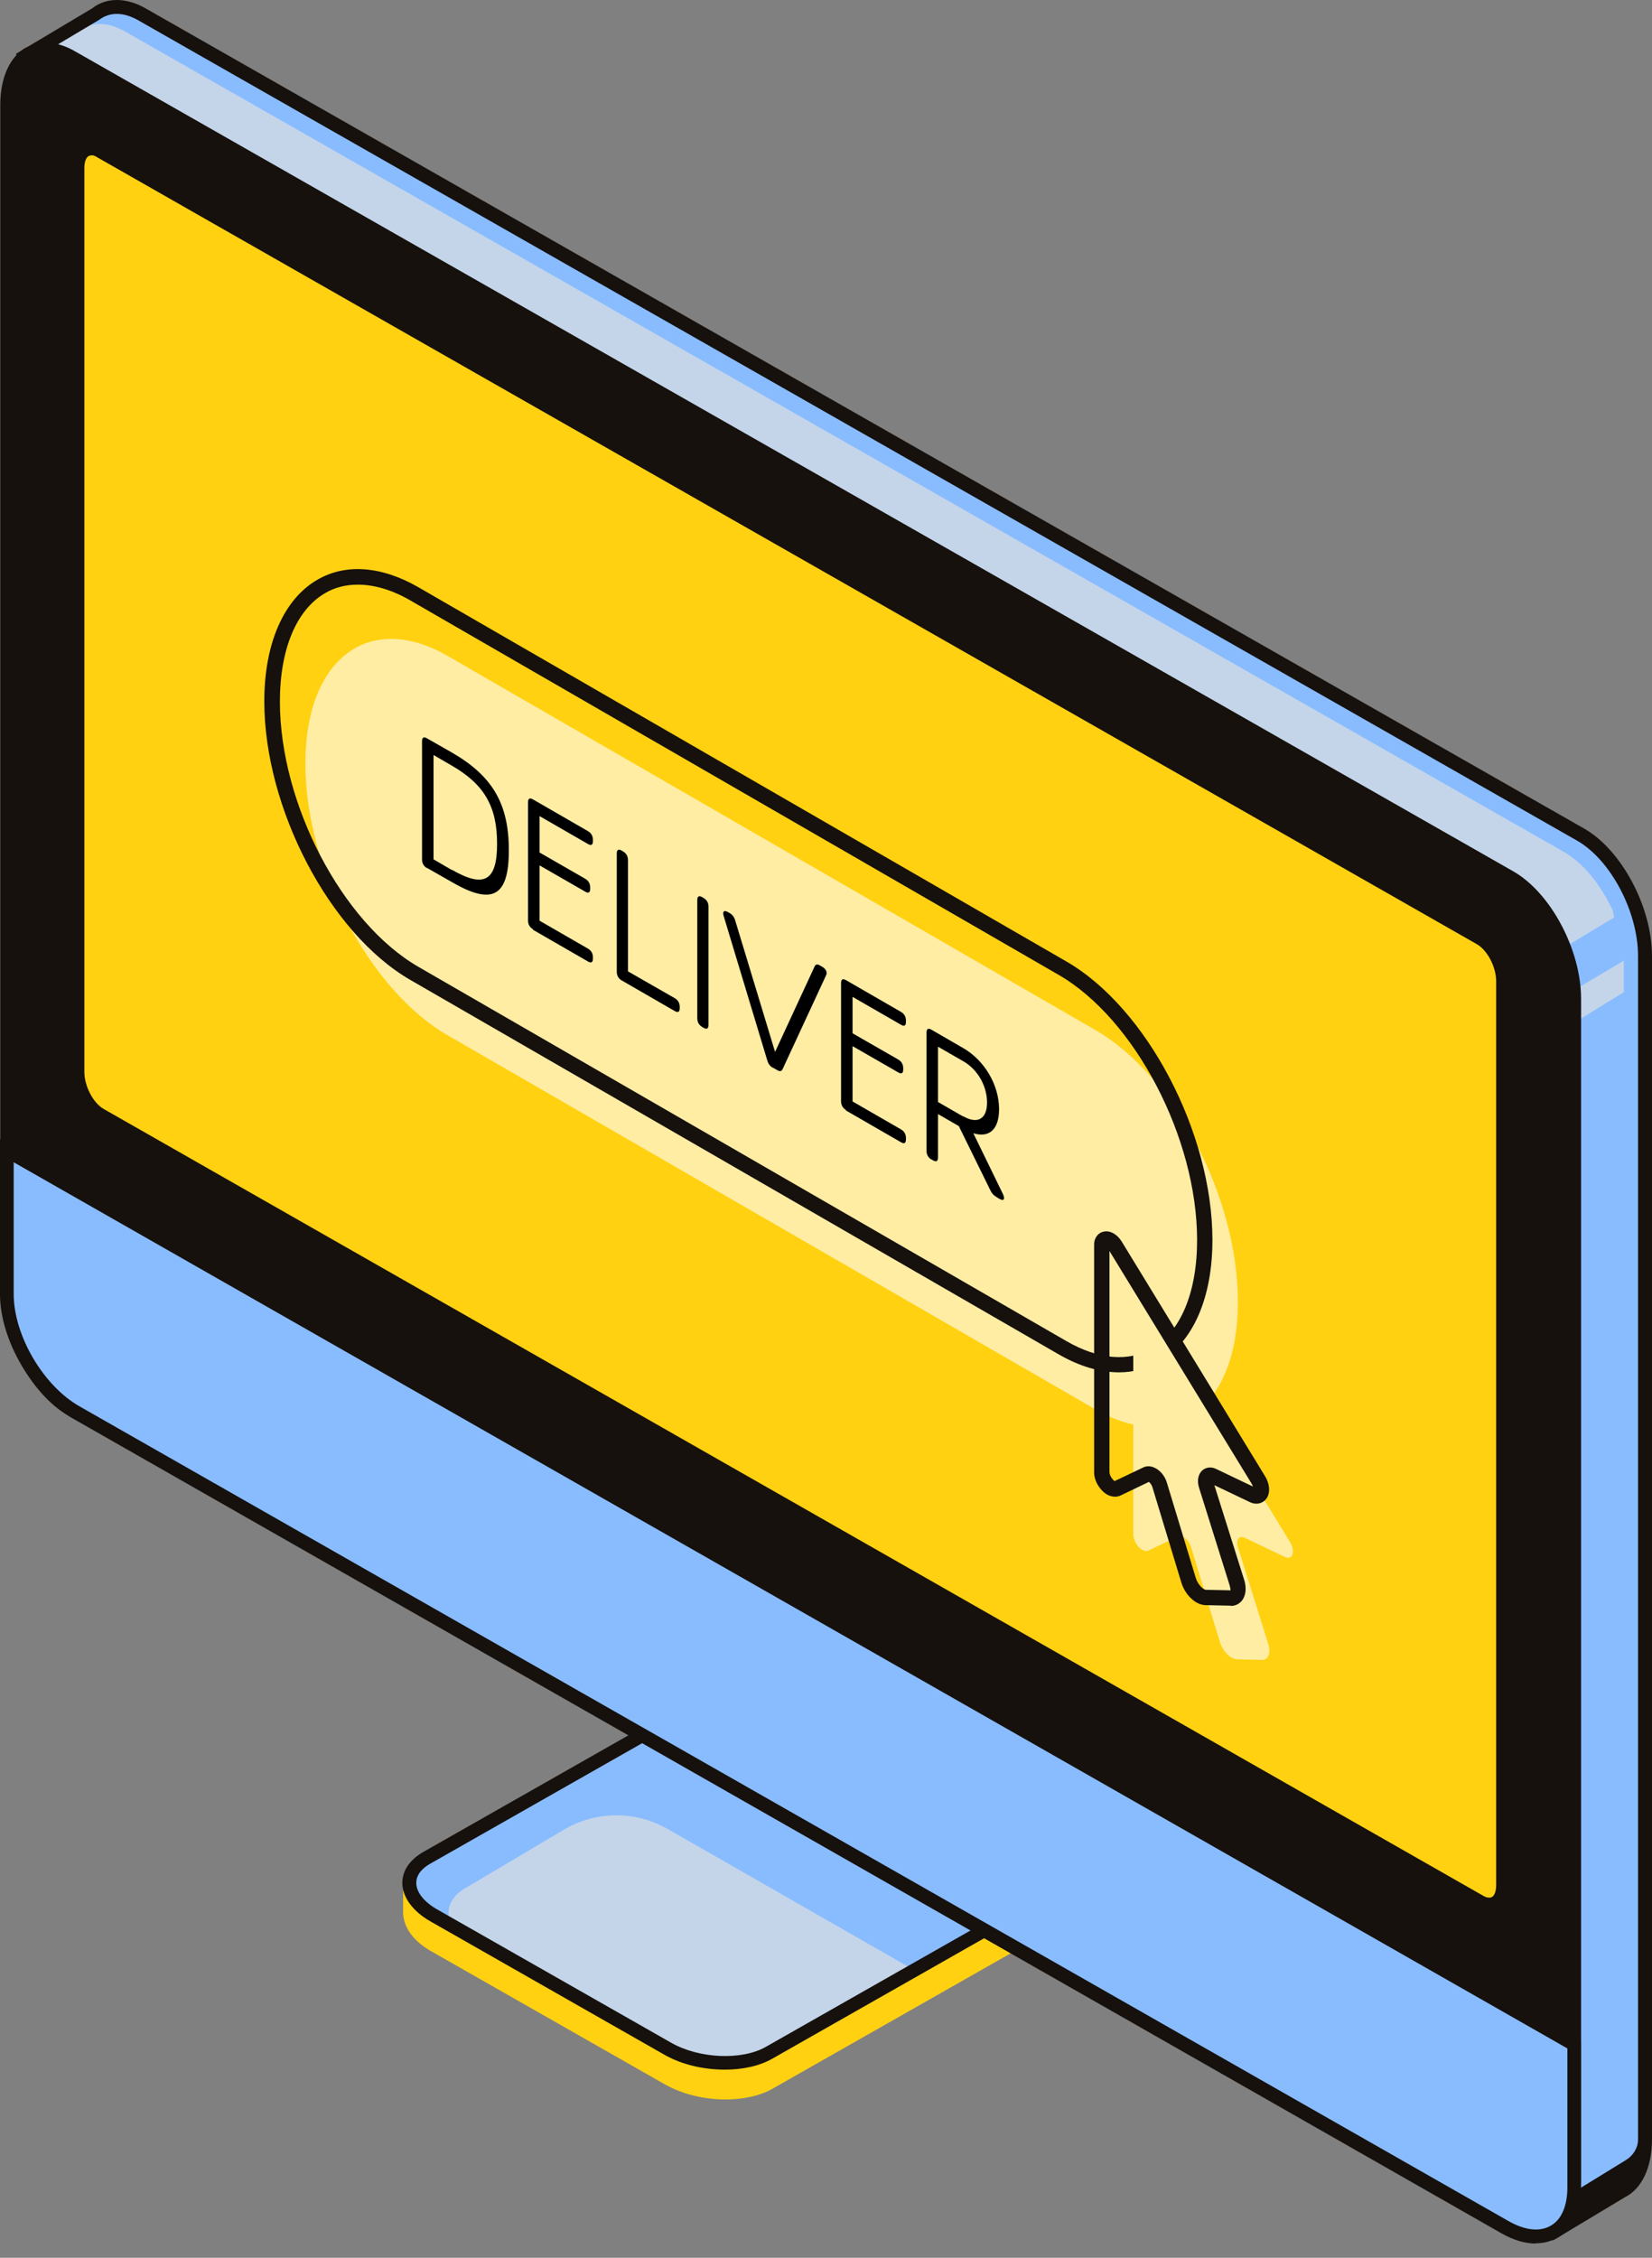
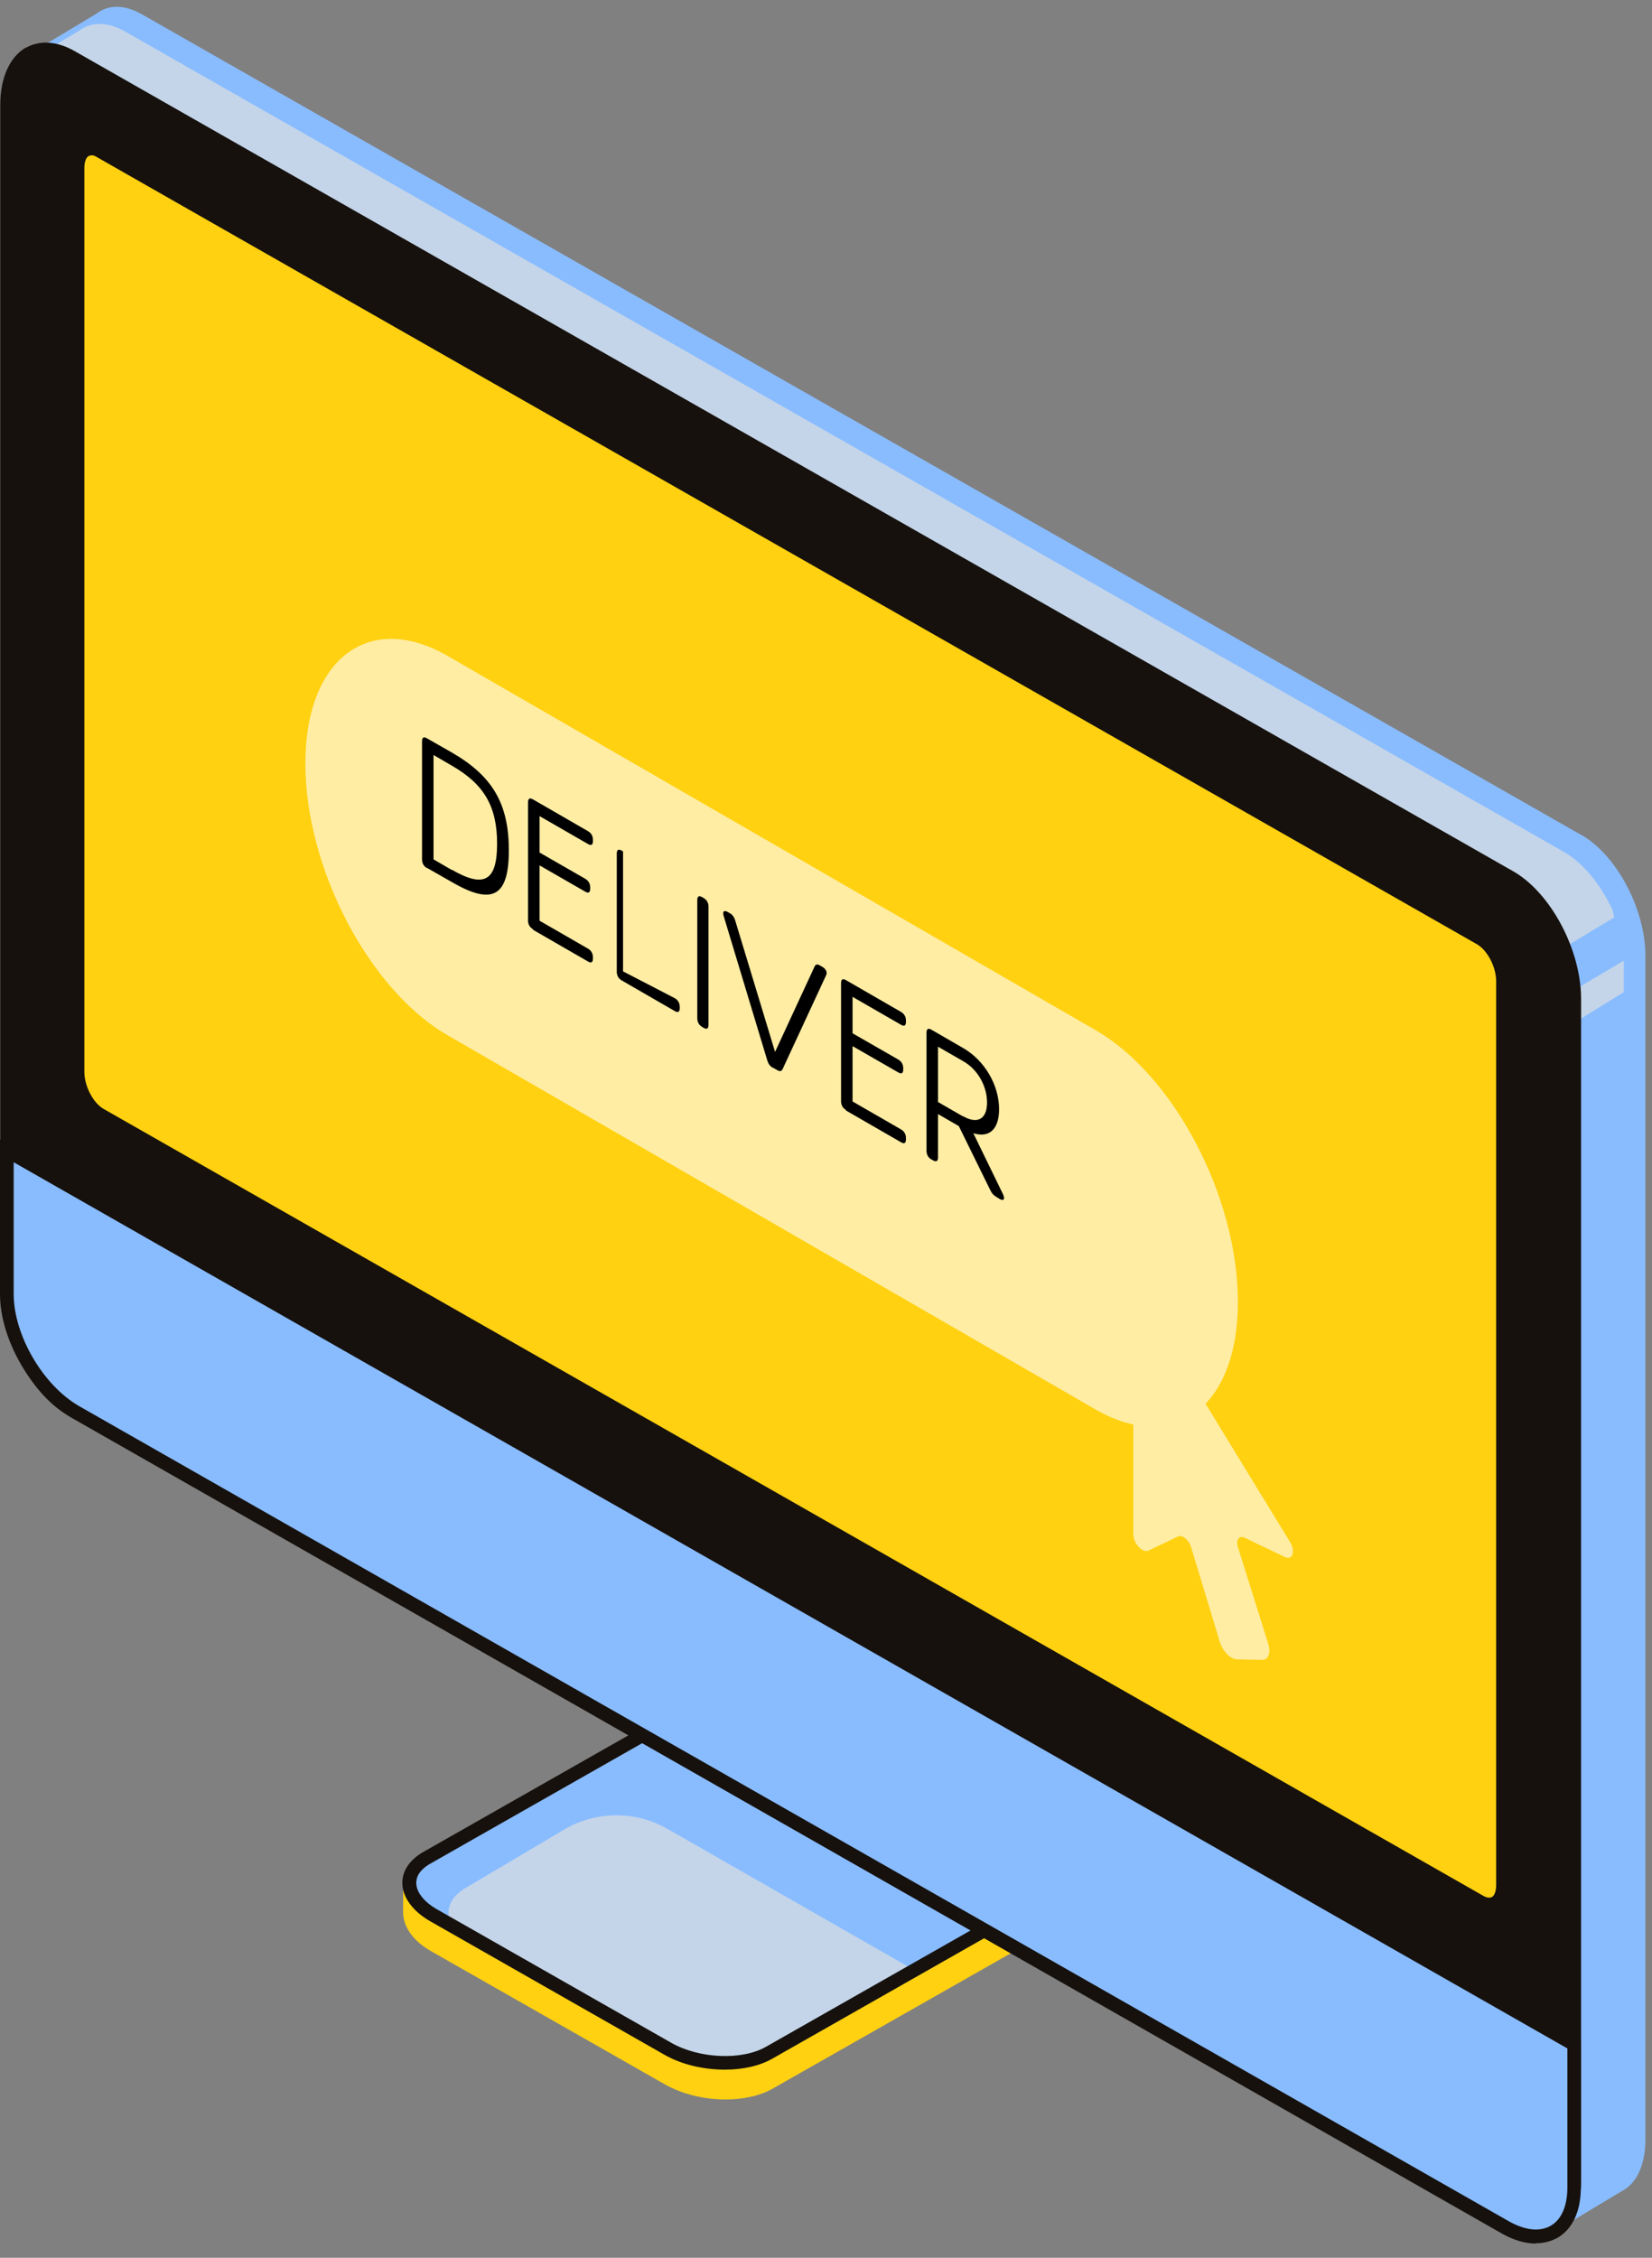
<svg xmlns="http://www.w3.org/2000/svg" width="60" height="82" viewBox="0 0 60 82" fill="none">
  <rect x="0" y="0" width="60" height="82" fill="#808080" stroke="none" />
  <path d="M57.414 30.316L5.162 0.525C4.506 0.147 3.919 0.167 3.491 0.505L0.935 2.037L2.835 4.732V45.236C2.835 46.937 3.879 48.907 5.172 49.643L53.962 77.464L56.479 81.035L58.896 79.583C59.423 79.324 59.761 78.648 59.761 77.693V34.722C59.761 33.021 58.717 31.052 57.424 30.316H57.414Z" fill="#89BCFF" />
  <path d="M45.05 28.167L1.631 3.867L0.935 2.275L2.865 1.122C3.292 0.793 3.879 0.773 4.536 1.141L56.787 30.933C57.503 31.34 58.14 32.136 58.568 33.051L58.627 33.32L55.534 35.18L45.05 28.167V28.167Z" fill="#C4D5E9" />
  <path d="M58.975 34.891L56.16 36.562L56.409 37.617L58.975 36.035V34.891Z" fill="#C4D5E9" />
-   <path d="M3.342 0.306C3.859 -0.102 4.576 -0.102 5.292 0.306L57.543 30.097C58.896 30.873 60 32.942 60 34.722V77.693C60 78.718 59.632 79.493 59.015 79.802L56.399 81.374L53.783 77.653L5.043 49.862C3.69 49.086 2.586 47.017 2.586 45.236V4.812L0.577 1.957L3.342 0.306V0.306ZM3.074 4.653V45.236C3.074 46.848 4.068 48.728 5.282 49.424L54.072 77.246L56.529 80.707L57.046 80.399L57.145 79.623L59.055 78.449C59.314 78.29 59.493 78.011 59.493 77.703V34.722C59.493 33.111 58.498 31.231 57.285 30.535L5.033 0.744C4.496 0.435 3.999 0.425 3.611 0.714L1.273 2.106L3.064 4.653H3.074Z" fill="#16110D" />
  <path d="M17.845 66.921L28.438 60.903C29.463 60.316 31.184 60.385 32.367 61.052L38.813 64.732L41.877 66.105V67.507H41.857C41.787 67.865 41.528 68.194 41.121 68.433L28.07 75.853C27.603 76.121 26.986 76.251 26.349 76.251C25.584 76.251 24.788 76.062 24.151 75.704L15.666 70.87C15.05 70.521 14.682 70.054 14.642 69.517C14.642 69.477 14.642 69.427 14.642 69.407V68.273L17.855 66.94L17.845 66.921Z" fill="#FFD111" />
  <path d="M40.981 67.139L27.931 74.56C26.986 75.097 25.345 75.027 24.251 74.411L15.766 69.576C14.682 68.96 14.562 68.015 15.497 67.478L28.548 60.057C29.493 59.52 31.134 59.59 32.228 60.206L40.713 65.041C41.797 65.657 41.916 66.602 40.981 67.139Z" fill="#89BCFF" />
  <path d="M16.94 68.552L20.481 66.453C21.635 65.767 23.077 65.757 24.241 66.423L33.123 71.506L27.752 74.56C26.807 75.097 25.166 75.028 24.072 74.411L17.188 70.661C16.104 70.044 15.985 69.099 16.92 68.562L16.94 68.552Z" fill="#C4D5E9" />
  <path d="M26.33 75.167C26.966 75.167 27.583 75.037 28.05 74.769L41.101 67.348C41.588 67.07 41.867 66.672 41.867 66.224C41.867 65.707 41.489 65.19 40.842 64.822L32.357 59.988C31.184 59.321 29.463 59.252 28.428 59.838L15.378 67.259C14.891 67.537 14.612 67.935 14.612 68.383C14.612 68.9 14.99 69.417 15.637 69.785L24.121 74.62C24.758 74.988 25.564 75.167 26.32 75.167H26.33ZM40.862 66.921L27.812 74.341C26.936 74.838 25.395 74.769 24.38 74.192L15.895 69.358C15.398 69.079 15.119 68.721 15.119 68.383C15.119 68.045 15.398 67.816 15.627 67.687L28.677 60.266C29.552 59.769 31.094 59.838 32.109 60.415L40.593 65.25C41.091 65.528 41.369 65.886 41.369 66.224C41.369 66.562 41.091 66.791 40.862 66.921Z" fill="#16110D" />
  <path d="M0.935 1.738C1.442 1.45 2.069 1.49 2.715 1.858L54.967 31.649C56.32 32.425 57.424 34.493 57.424 36.274V79.245C57.424 80.21 57.036 80.637 56.708 80.826C56.499 80.946 56.24 81.005 55.962 81.005C55.514 81.005 55.007 80.856 54.479 80.548L2.467 51.403C1.114 50.627 0.01 48.559 0.01 46.778V3.807C0.01 2.832 0.348 2.076 0.935 1.728V1.738Z" fill="#16110D" />
  <path d="M0.259 41.785V46.997C0.259 48.579 1.383 50.498 2.765 51.284L54.669 80.876C56.051 81.662 57.175 81.026 57.175 79.444V74.232L0.259 41.775V41.785Z" fill="#89BCFF" />
  <path d="M55.782 81.473C56.071 81.473 56.33 81.403 56.568 81.274C57.115 80.956 57.414 80.309 57.414 79.464V74.112L57.285 74.043L0 41.377V47.007C0 48.668 1.184 50.687 2.636 51.513L54.539 81.115C54.977 81.364 55.395 81.483 55.782 81.483V81.473ZM56.926 74.391V79.454C56.926 80.12 56.708 80.618 56.32 80.837C55.922 81.065 55.385 81.006 54.788 80.667L2.885 51.075C1.572 50.329 0.497 48.499 0.497 46.997V42.212L56.916 74.391H56.926Z" fill="#16110D" />
  <path d="M53.773 69.059L3.651 40.472C3.193 40.213 2.825 39.517 2.825 38.92V6.095C2.825 5.498 3.193 5.22 3.651 5.478L53.773 34.066C54.231 34.325 54.599 35.021 54.599 35.618V68.442C54.599 69.039 54.231 69.318 53.773 69.059Z" fill="#FFD111" />
  <path d="M54.101 69.407C54.221 69.407 54.34 69.378 54.44 69.318C54.698 69.169 54.847 68.85 54.847 68.453V35.628C54.847 34.941 54.43 34.165 53.903 33.857L3.78 5.269C3.501 5.11 3.223 5.1 2.994 5.23C2.735 5.379 2.586 5.697 2.586 6.095V38.92C2.586 39.606 3.004 40.382 3.531 40.691L53.654 69.278C53.803 69.368 53.962 69.407 54.101 69.407V69.407ZM3.322 5.638C3.402 5.638 3.481 5.677 3.521 5.707L53.644 34.295C54.022 34.514 54.34 35.12 54.34 35.638V68.463C54.34 68.681 54.281 68.85 54.181 68.9C54.081 68.95 53.952 68.9 53.883 68.86L3.76 40.273C3.382 40.054 3.064 39.447 3.064 38.93V6.105C3.064 5.886 3.123 5.717 3.223 5.667C3.253 5.647 3.282 5.647 3.312 5.647L3.322 5.638Z" fill="#16110D" />
  <path d="M39.798 51.194L16.253 37.597C13.399 35.946 11.091 31.529 11.091 27.73C11.091 23.93 13.399 22.179 16.253 23.82L39.798 37.418C42.653 39.069 44.96 43.486 44.96 47.285C44.96 51.085 42.653 52.836 39.798 51.194Z" fill="#FFEDA4" />
-   <path d="M40.643 49.842C39.947 49.842 39.201 49.623 38.445 49.185L14.9 35.588C11.976 33.897 9.599 29.361 9.599 25.472C9.599 23.373 10.305 21.762 11.528 21.055C12.553 20.458 13.856 20.558 15.189 21.324L38.733 34.921C41.658 36.612 44.035 41.148 44.035 45.037C44.035 47.136 43.329 48.748 42.105 49.454C41.658 49.712 41.17 49.842 40.643 49.842V49.842ZM12.991 21.234C12.563 21.234 12.155 21.334 11.807 21.543C10.762 22.149 10.166 23.582 10.166 25.482C10.166 29.192 12.424 33.509 15.189 35.11L38.733 48.708C39.887 49.374 40.981 49.474 41.837 48.976C42.881 48.37 43.478 46.937 43.478 45.037C43.478 41.327 41.22 37.01 38.455 35.409L14.91 21.811C14.244 21.423 13.588 21.234 13.001 21.234H12.991Z" fill="#16110D" />
  <path d="M41.16 47.455V55.72C41.16 56.049 41.499 56.417 41.708 56.317L42.792 55.8C42.941 55.73 43.18 55.929 43.259 56.188L44.304 59.63C44.413 59.978 44.692 60.266 44.94 60.266L45.836 60.286C46.064 60.286 46.164 60.037 46.064 59.709L44.96 56.188C44.881 55.929 45 55.75 45.209 55.85L46.661 56.546C46.95 56.685 47.059 56.347 46.85 55.999L41.648 47.484C41.459 47.176 41.16 47.156 41.16 47.455V47.455Z" fill="#FFEDA4" />
-   <path d="M44.702 58.316H44.692L43.796 58.297C43.428 58.297 43.04 57.929 42.901 57.461L41.857 54.019C41.827 53.92 41.767 53.85 41.727 53.821L40.693 54.318C40.544 54.387 40.355 54.368 40.186 54.268C39.967 54.129 39.738 53.81 39.738 53.472V45.206C39.738 44.928 39.907 44.779 40.056 44.739C40.295 44.669 40.564 44.809 40.743 45.097L45.945 53.612C46.134 53.92 46.144 54.268 45.965 54.467C45.855 54.586 45.647 54.676 45.398 54.557L44.105 53.94L45.189 57.382C45.279 57.67 45.249 57.938 45.119 58.117C45.02 58.247 44.871 58.326 44.702 58.326V58.316ZM41.718 53.254C41.787 53.254 41.857 53.273 41.926 53.303C42.135 53.393 42.314 53.612 42.384 53.86L43.428 57.302C43.508 57.571 43.717 57.74 43.796 57.74L44.692 57.759C44.692 57.759 44.692 57.68 44.652 57.551L43.548 54.029C43.468 53.771 43.518 53.542 43.667 53.403C43.806 53.283 43.995 53.263 44.174 53.353L45.507 53.99C45.507 53.99 45.487 53.94 45.468 53.9L40.295 45.435V53.462C40.295 53.592 40.414 53.751 40.484 53.791L41.529 53.293C41.588 53.263 41.648 53.254 41.718 53.254V53.254Z" fill="#16110D" />
  <path d="M15.507 31.529C15.388 31.46 15.328 31.35 15.328 31.211V26.924C15.328 26.785 15.388 26.745 15.507 26.815L16.413 27.332C17.895 28.187 18.481 29.202 18.481 30.883C18.481 32.564 17.885 32.892 16.413 32.037L15.507 31.52V31.529ZM16.413 31.589C17.586 32.266 18.054 31.997 18.054 30.644C18.054 29.291 17.586 28.486 16.413 27.809L15.746 27.421V31.211L16.413 31.599V31.589Z" fill="black" />
  <path d="M19.357 33.748C19.237 33.678 19.178 33.569 19.178 33.429V29.142C19.178 29.003 19.237 28.963 19.357 29.033L21.356 30.187C21.476 30.256 21.535 30.366 21.535 30.505V30.545C21.535 30.684 21.476 30.724 21.356 30.654L19.596 29.64V30.962L21.257 31.917C21.376 31.987 21.436 32.096 21.436 32.236V32.276C21.436 32.415 21.376 32.455 21.257 32.385L19.596 31.43V33.439L21.356 34.454C21.476 34.523 21.535 34.633 21.535 34.772V34.812C21.535 34.951 21.476 34.991 21.356 34.921L19.357 33.768V33.748Z" fill="black" />
-   <path d="M22.58 35.608C22.46 35.538 22.401 35.429 22.401 35.289V31.002C22.401 30.863 22.46 30.823 22.58 30.893L22.629 30.923C22.749 30.992 22.808 31.102 22.808 31.241V35.279L24.509 36.254C24.629 36.324 24.688 36.433 24.688 36.573V36.612C24.688 36.752 24.629 36.791 24.509 36.722L22.58 35.608V35.608Z" fill="black" />
+   <path d="M22.58 35.608C22.46 35.538 22.401 35.429 22.401 35.289V31.002C22.401 30.863 22.46 30.823 22.58 30.893L22.629 30.923V35.279L24.509 36.254C24.629 36.324 24.688 36.433 24.688 36.573V36.612C24.688 36.752 24.629 36.791 24.509 36.722L22.58 35.608V35.608Z" fill="black" />
  <path d="M25.504 37.299C25.385 37.229 25.325 37.12 25.325 36.98V32.693C25.325 32.554 25.385 32.514 25.504 32.584L25.554 32.614C25.673 32.683 25.733 32.793 25.733 32.932V37.219C25.733 37.358 25.673 37.398 25.554 37.329L25.504 37.299Z" fill="black" />
  <path d="M28.07 38.781C27.961 38.721 27.901 38.632 27.861 38.492L26.29 33.29C26.23 33.111 26.29 33.041 26.429 33.121L26.499 33.161C26.608 33.221 26.668 33.31 26.708 33.449L28.15 38.204L29.582 35.11C29.622 35.021 29.682 35.001 29.791 35.071L29.861 35.11C30 35.19 30.06 35.319 30 35.429L28.428 38.821C28.389 38.91 28.329 38.93 28.22 38.86L28.08 38.781H28.07Z" fill="black" />
  <path d="M30.726 40.313C30.607 40.243 30.547 40.134 30.547 39.994V35.707C30.547 35.568 30.607 35.528 30.726 35.598L32.725 36.752C32.845 36.821 32.904 36.931 32.904 37.07V37.11C32.904 37.249 32.845 37.289 32.725 37.219L30.965 36.205V37.528L32.626 38.482C32.745 38.552 32.805 38.661 32.805 38.801V38.84C32.805 38.98 32.745 39.02 32.626 38.95L30.965 37.995V40.004L32.725 41.019C32.845 41.089 32.904 41.198 32.904 41.337V41.377C32.904 41.516 32.845 41.556 32.725 41.486L30.726 40.333V40.313Z" fill="black" />
  <path d="M33.83 42.113C33.71 42.043 33.651 41.934 33.651 41.795V37.508C33.651 37.368 33.71 37.328 33.83 37.398L34.983 38.065C35.759 38.512 36.286 39.407 36.286 40.283C36.286 41.019 35.928 41.337 35.351 41.158L36.416 43.346C36.515 43.545 36.465 43.635 36.306 43.545L36.177 43.466C36.078 43.406 36.018 43.336 35.958 43.207L34.824 40.899L34.068 40.462V42.033C34.068 42.173 34.009 42.212 33.889 42.143L33.84 42.113H33.83ZM34.983 40.541C35.501 40.84 35.849 40.641 35.849 40.044C35.849 39.447 35.511 38.84 34.983 38.542L34.068 38.015V40.024L34.983 40.551V40.541Z" fill="black" />
</svg>